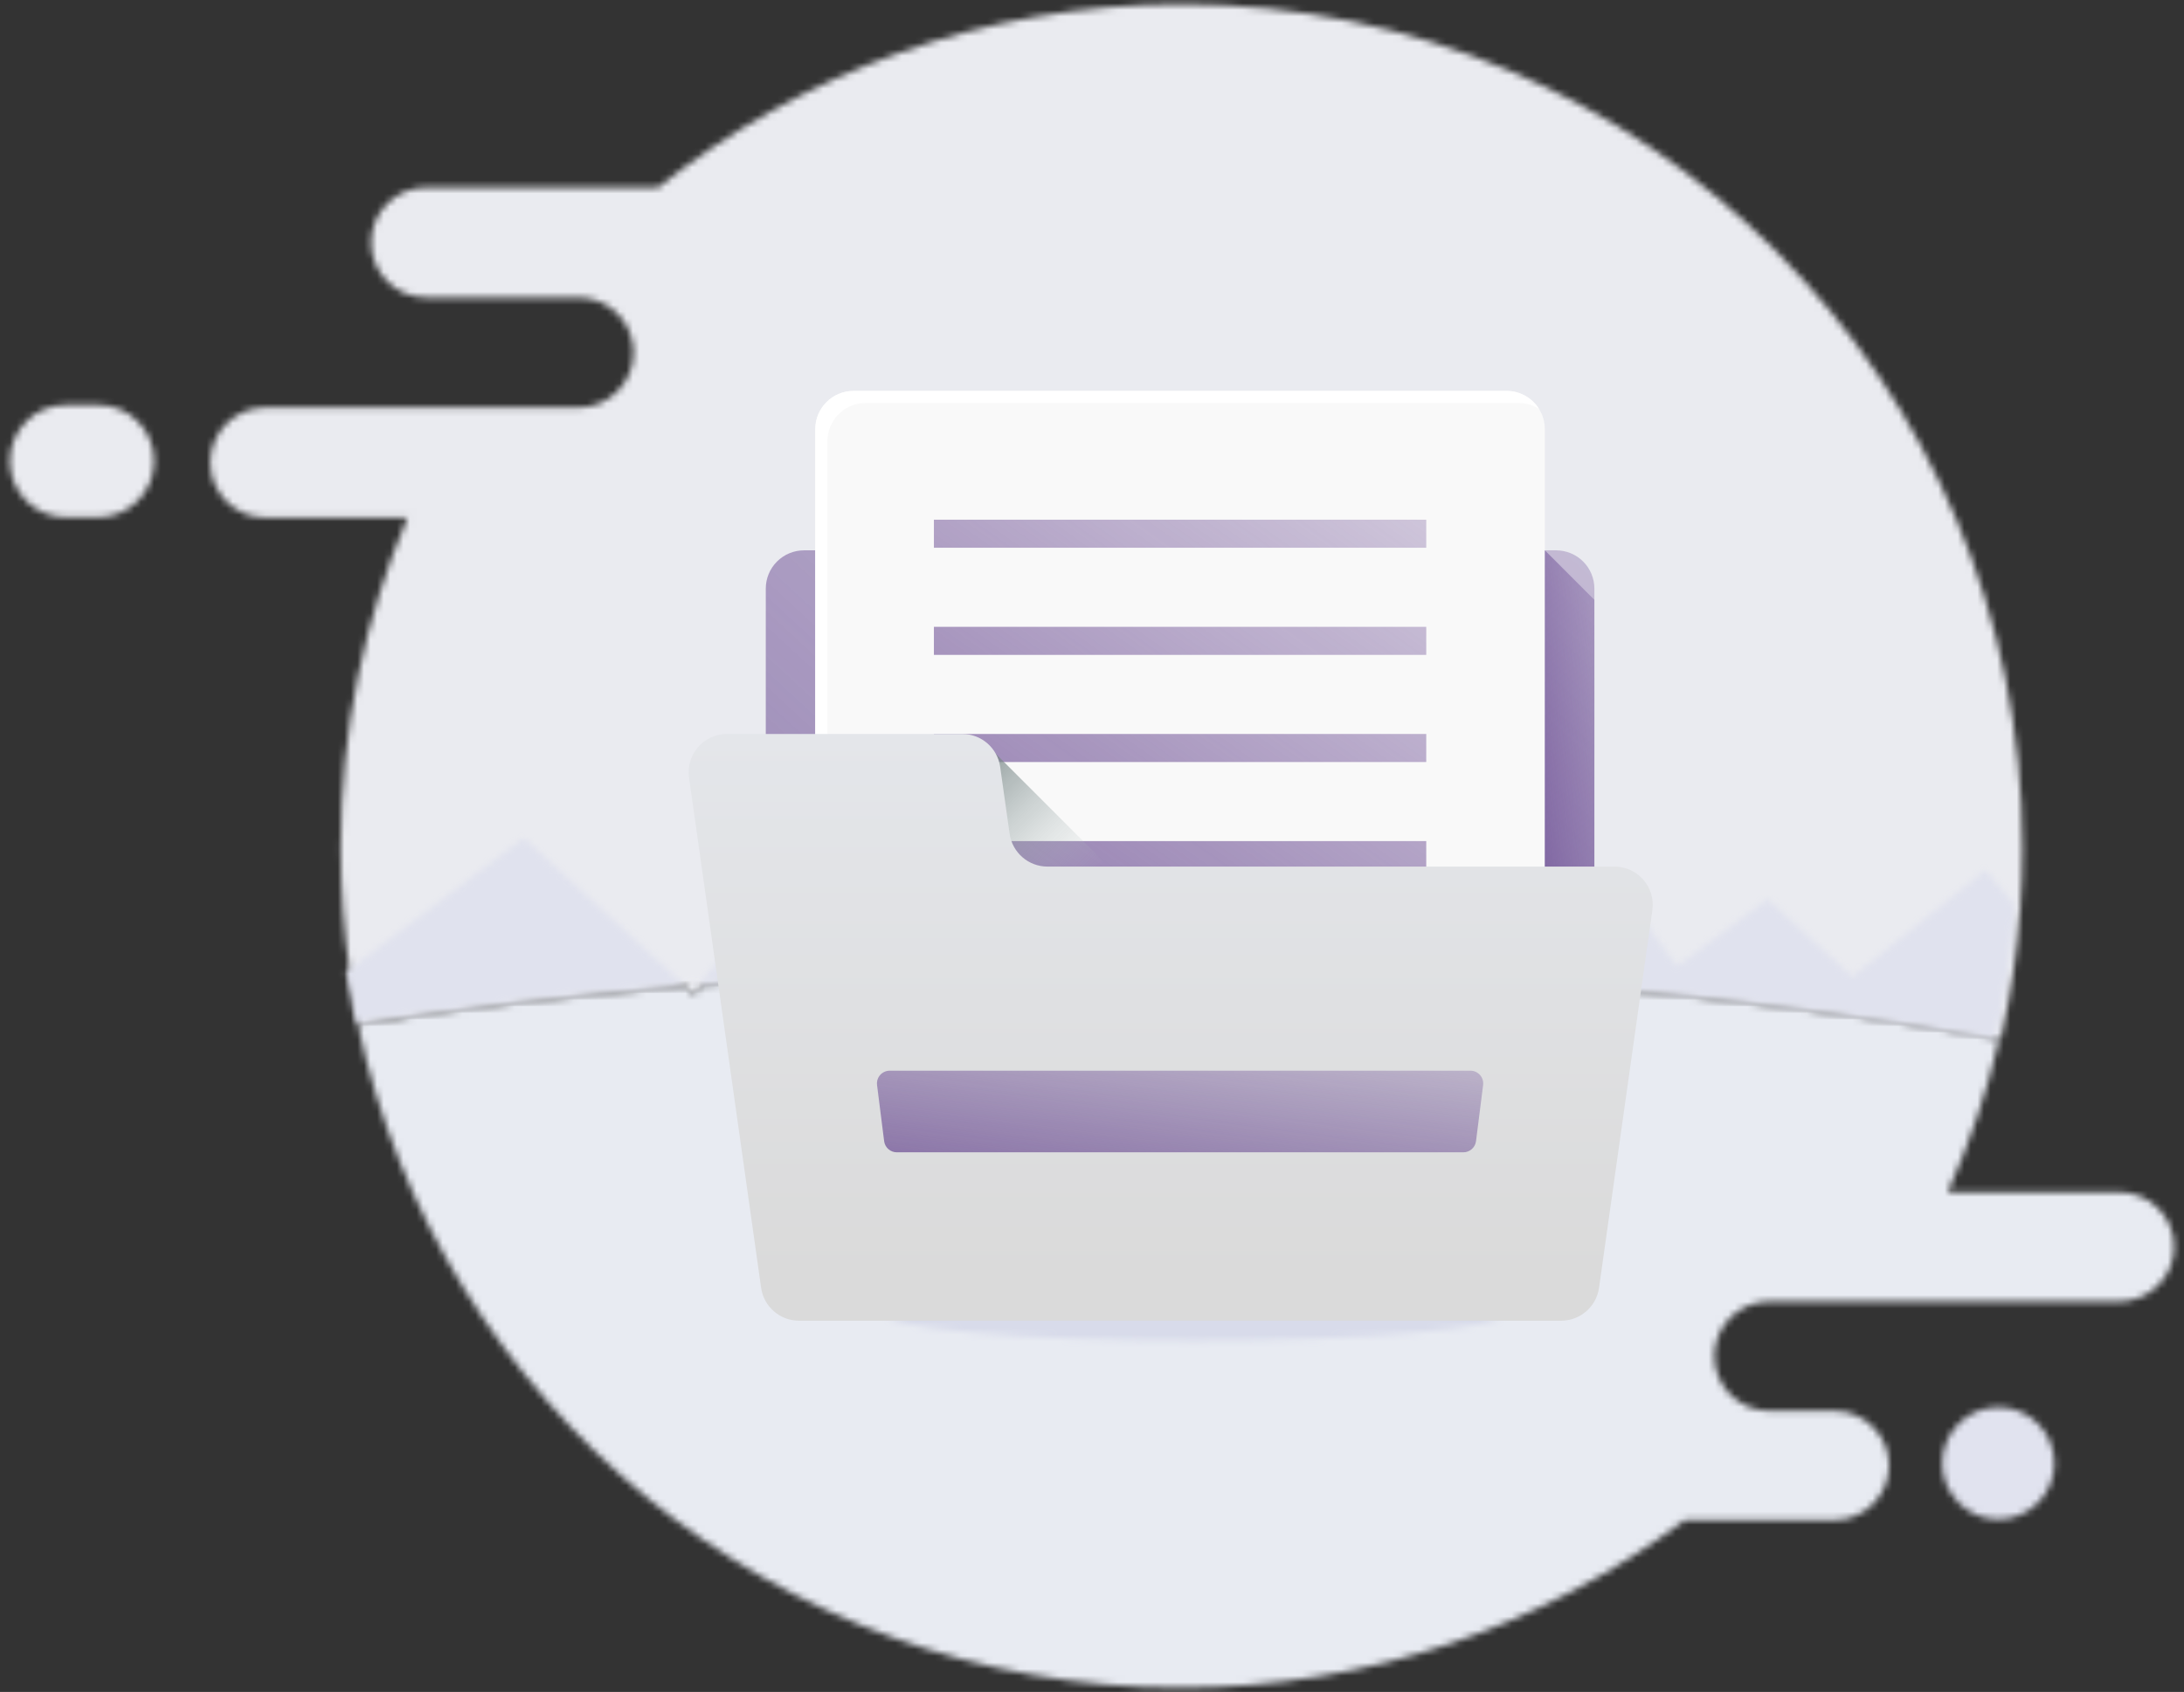
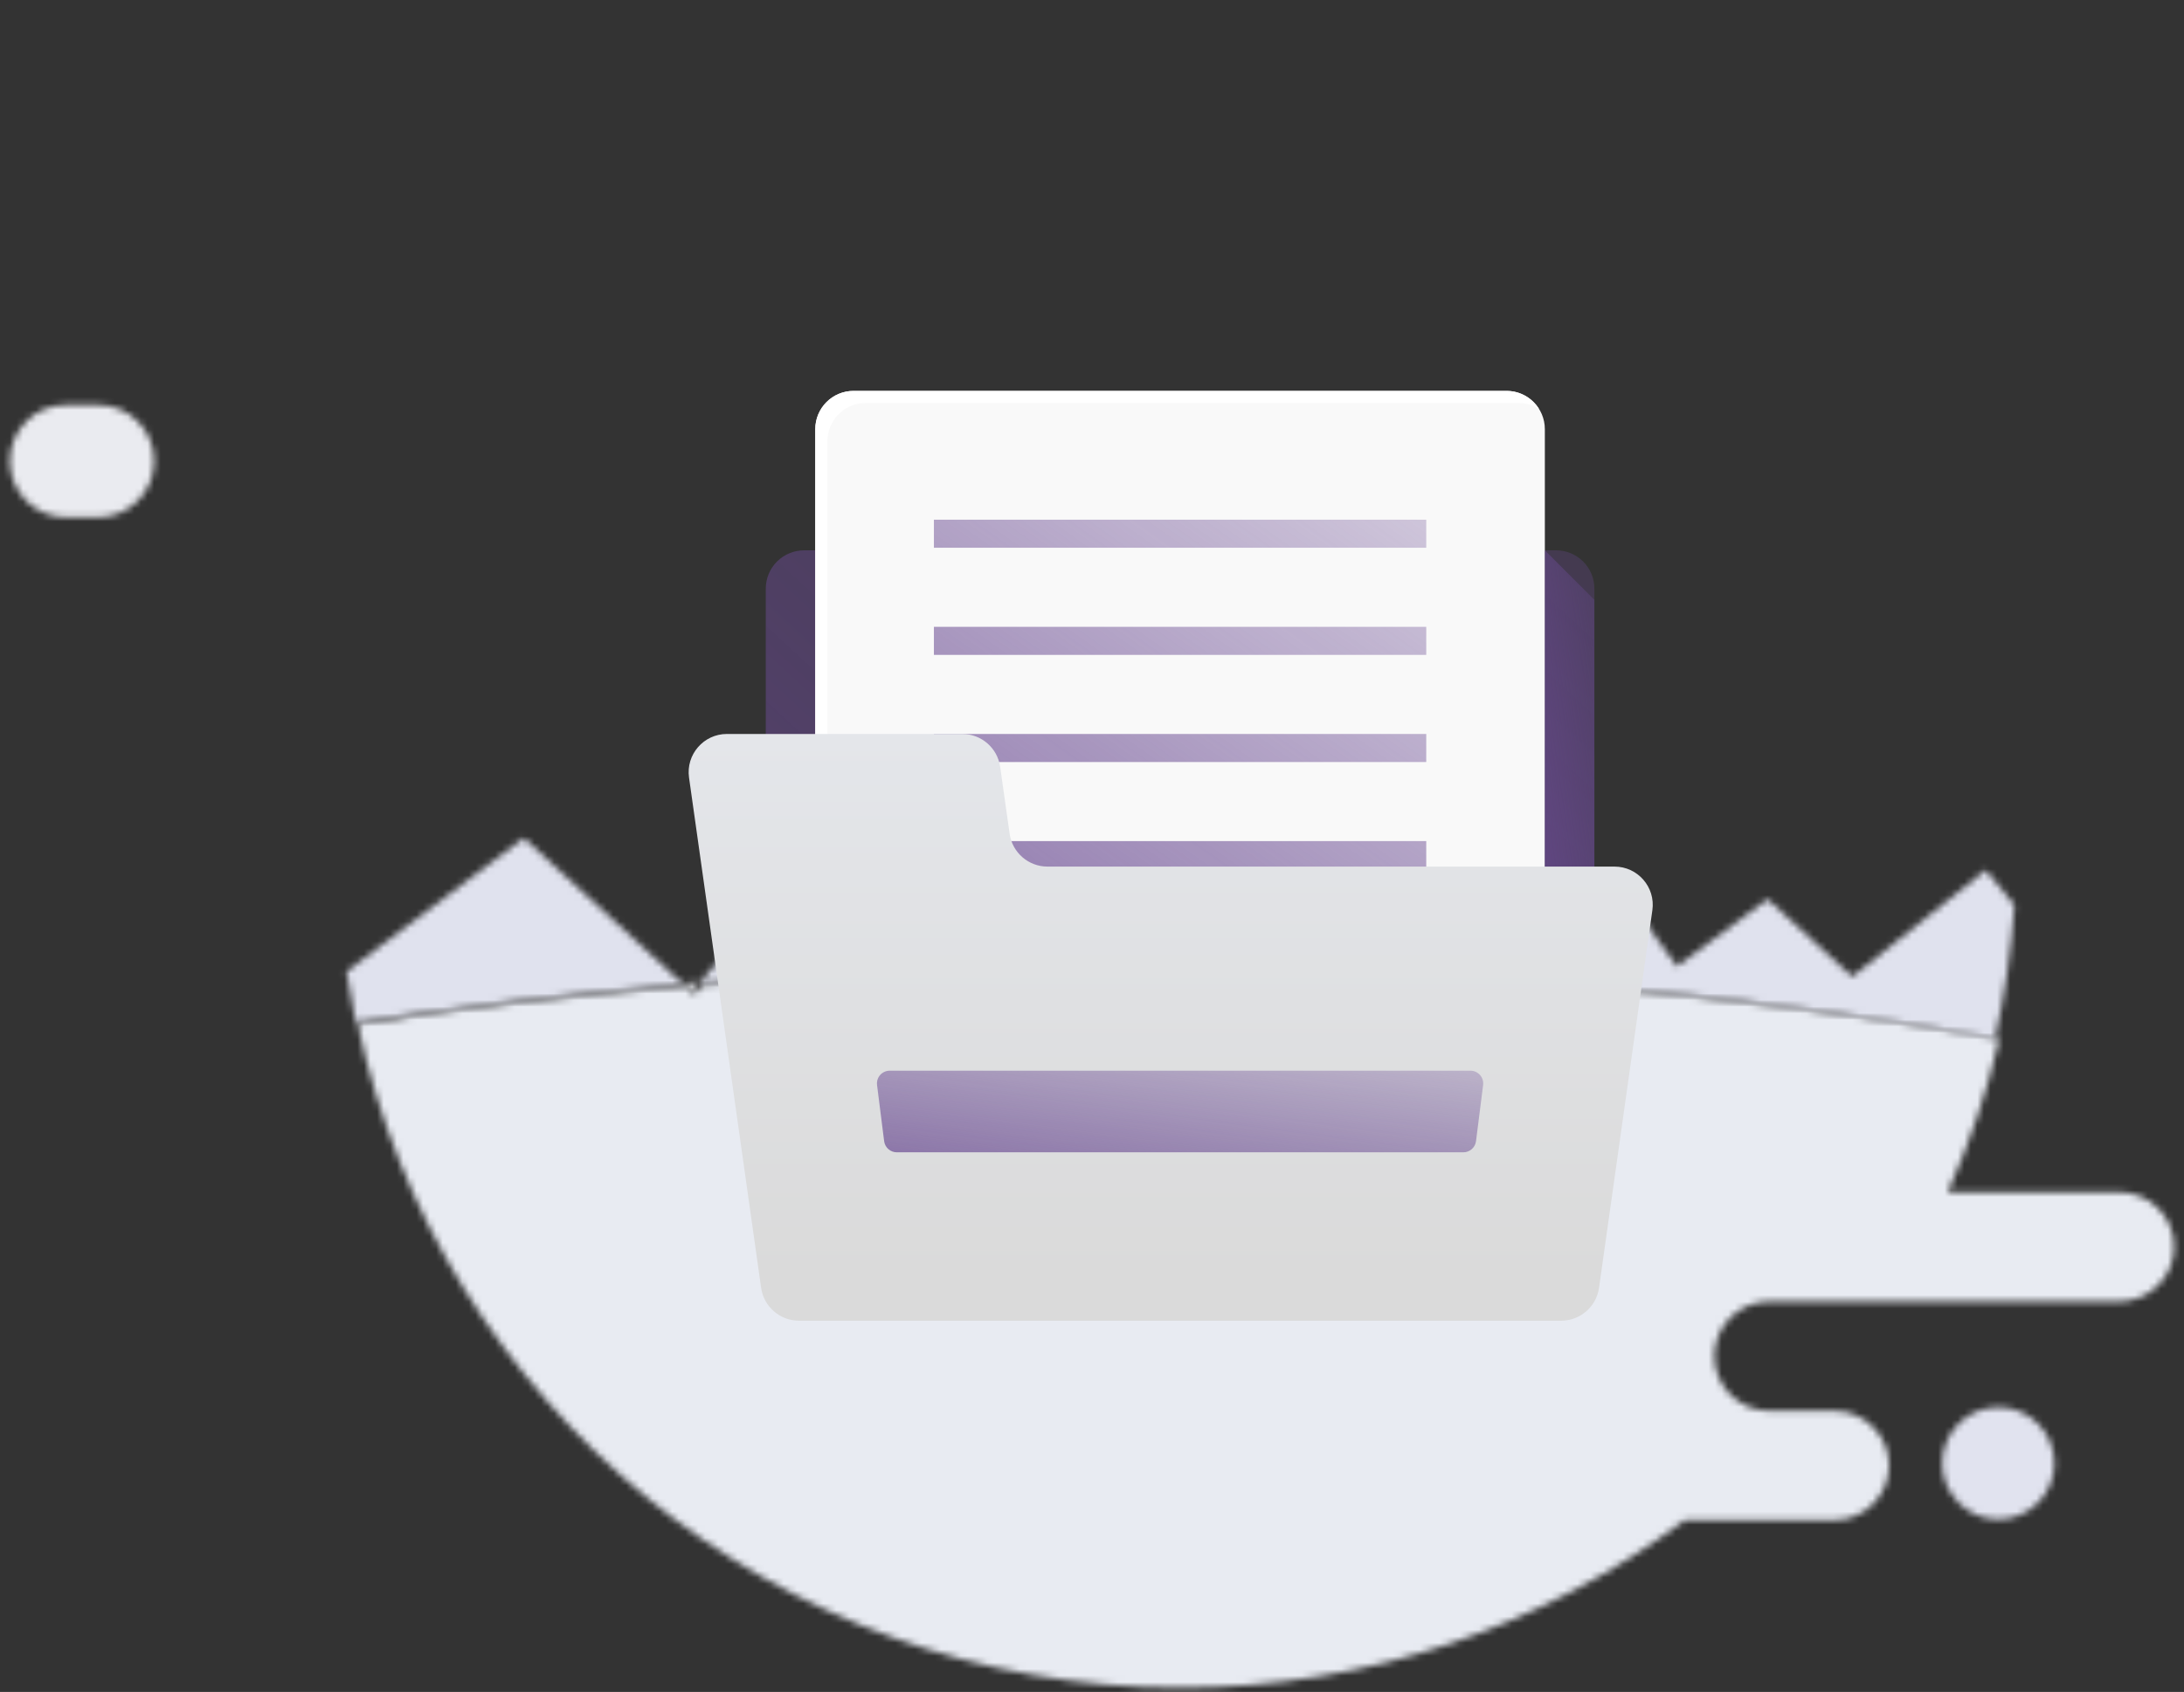
<svg xmlns="http://www.w3.org/2000/svg" width="333" height="258" viewBox="0 0 333 258" fill="none">
  <rect x="0" y="0" width="333" height="258" fill="#333333" stroke="none" />
  <g id="No Upcoming Trips">
    <g id="Group 3">
      <mask id="mask0_5055_128372" style="mask-type:luminance" maskUnits="userSpaceOnUse" x="32" y="0" width="277" height="159">
-         <path id="Clip 2" fillRule="evenodd" clipRule="evenodd" d="M100.343 28.595H64.949C60.349 28.595 56.588 32.369 56.588 36.983C56.588 41.596 60.349 45.37 64.949 45.37H82.962H88.24C92.84 45.37 96.601 49.146 96.601 53.76C96.601 56.065 95.659 58.167 94.143 59.681C92.633 61.204 90.537 62.149 88.24 62.149H76.978H70.761H40.423C35.824 62.149 32.062 65.924 32.062 70.537C32.062 75.149 35.824 78.924 40.423 78.924H62.142C55.585 94.383 51.954 111.393 51.954 129.256C51.954 135.737 52.434 142.106 53.353 148.33C53.737 150.931 54.2 153.509 54.742 156.059C70.516 153.639 87.249 151.691 104.718 150.271L106.032 151.474L107.269 150.07C128.256 148.432 150.284 147.559 173.004 147.559C221.274 147.559 266.444 151.496 305.065 158.341C306.554 151.866 307.558 145.204 308.033 138.394C308.249 135.374 308.355 132.326 308.355 129.256C308.355 58.217 250.961 0.633 180.155 0.633C149.978 0.633 122.243 11.094 100.343 28.595Z" fill="white" />
-       </mask>
+         </mask>
      <g mask="url(#mask0_5055_128372)">
        <path id="Fill 1" fillRule="evenodd" clipRule="evenodd" d="M25.951 164.455H314.469V-5.479H25.951V164.455Z" fill="#EAEBF0" />
      </g>
    </g>
    <g id="Group 6">
      <mask id="mask1_5055_128372" style="mask-type:luminance" maskUnits="userSpaceOnUse" x="1" y="61" width="23" height="18">
        <path id="Clip 5" fillRule="evenodd" clipRule="evenodd" d="M9.969 61.758C5.311 61.758 1.5 65.61 1.5 70.316C1.5 75.021 5.311 78.873 9.969 78.873H15.036C19.695 78.873 23.506 75.021 23.506 70.316C23.506 65.61 19.695 61.758 15.036 61.758H9.969Z" fill="white" />
      </mask>
      <g mask="url(#mask1_5055_128372)">
        <path id="Fill 4" fillRule="evenodd" clipRule="evenodd" d="M-4.611 84.987H29.62V55.647H-4.611V84.987Z" fill="#EAEBF0" />
      </g>
    </g>
    <g id="Group 9">
      <mask id="mask2_5055_128372" style="mask-type:luminance" maskUnits="userSpaceOnUse" x="54" y="147" width="278" height="111">
        <path id="Clip 8" fillRule="evenodd" clipRule="evenodd" d="M107.085 150.239L105.846 151.634L104.532 150.439C87.068 151.851 70.34 153.783 54.568 156.191C66.856 213.995 118.325 257.367 179.951 257.367C208.807 257.367 235.433 247.853 256.86 231.805H279.669C284.265 231.805 288.027 228.053 288.027 223.47C288.027 221.181 287.085 219.09 285.57 217.585C284.059 216.073 281.963 215.134 279.669 215.134H269.749C265.151 215.134 261.389 211.383 261.389 206.799C261.389 204.509 262.332 202.42 263.847 200.914C265.358 199.401 267.453 198.464 269.749 198.464H323.141C327.739 198.464 331.499 194.713 331.499 190.127C331.499 187.837 330.557 185.748 329.042 184.243C327.526 182.731 325.44 181.792 323.141 181.792H296.96C300.304 174.363 302.957 166.56 304.833 158.458C266.221 151.657 221.062 147.744 172.802 147.744C150.089 147.744 128.065 148.611 107.085 150.239Z" fill="white" />
      </mask>
      <g mask="url(#mask2_5055_128372)">
        <path id="Fill 7" fillRule="evenodd" clipRule="evenodd" d="M48.457 263.481H337.612V141.633H48.457V263.481Z" fill="#E8EBF2" />
      </g>
    </g>
    <g id="Group 12">
      <mask id="mask3_5055_128372" style="mask-type:luminance" maskUnits="userSpaceOnUse" x="106" y="132" width="202" height="27">
        <path id="Clip 11" fillRule="evenodd" clipRule="evenodd" d="M282.417 148.933L269.51 137.102L255.698 147.354L249.908 139.377L227.051 147.354L174.398 139.377L143.792 147.827C153.15 147.515 162.659 147.354 172.294 147.354C220.5 147.354 265.611 151.366 304.182 158.341C305.666 151.742 306.67 144.955 307.143 138.014L302.774 132.668L282.417 148.933ZM106.646 149.912C118.706 148.951 131.108 148.249 143.791 147.826L121.181 133.073L106.646 149.912Z" fill="white" />
      </mask>
      <g mask="url(#mask3_5055_128372)">
        <path id="Fill 10" fillRule="evenodd" clipRule="evenodd" d="M100.529 164.455H313.25V126.557H100.529V164.455Z" fill="#E0E2EE" />
      </g>
    </g>
    <g id="Group 15">
      <mask id="mask4_5055_128372" style="mask-type:luminance" maskUnits="userSpaceOnUse" x="104" y="149" width="3" height="3">
        <path id="Clip 14" fillRule="evenodd" clipRule="evenodd" d="M104.197 149.953L105.456 151.001L106.642 149.777C105.826 149.831 105.008 149.89 104.197 149.953Z" fill="white" />
      </mask>
      <g mask="url(#mask4_5055_128372)">
        <path id="Fill 13" fillRule="evenodd" clipRule="evenodd" d="M98.086 157.114H112.756V143.666H98.086V157.114Z" fill="#F1F2F7" />
      </g>
    </g>
    <g id="Group 18">
      <mask id="mask5_5055_128372" style="mask-type:luminance" maskUnits="userSpaceOnUse" x="52" y="127" width="53" height="29">
        <path id="Clip 17" fillRule="evenodd" clipRule="evenodd" d="M52.84 148.153C53.224 150.758 53.687 153.34 54.226 155.894C69.996 153.47 86.724 151.52 104.186 150.097L79.869 127.775L52.84 148.153Z" fill="white" />
      </mask>
      <g mask="url(#mask5_5055_128372)">
        <path id="Fill 16" fillRule="evenodd" clipRule="evenodd" d="M46.728 162.008H110.3V121.664H46.728V162.008Z" fill="#E0E2EE" />
      </g>
    </g>
    <g id="Group 21">
      <mask id="mask6_5055_128372" style="mask-type:luminance" maskUnits="userSpaceOnUse" x="134" y="195" width="96" height="10">
        <path id="Clip 20" fillRule="evenodd" clipRule="evenodd" d="M134.408 200.17C134.408 202.531 155.755 204.448 182.088 204.448C208.42 204.448 229.767 202.531 229.767 200.17C229.767 197.808 208.42 195.891 182.088 195.891C155.755 195.891 134.408 197.808 134.408 200.17Z" fill="white" />
      </mask>
      <g mask="url(#mask6_5055_128372)">
-         <path id="Fill 19" fillRule="evenodd" clipRule="evenodd" d="M128.297 210.562H235.88V189.779H128.297V210.562Z" fill="#D8DBEA" />
-       </g>
+         </g>
    </g>
    <g id="Group 24">
      <mask id="mask7_5055_128372" style="mask-type:luminance" maskUnits="userSpaceOnUse" x="296" y="214" width="18" height="18">
        <path id="Clip 23" fillRule="evenodd" clipRule="evenodd" d="M296.133 223.134C296.133 227.841 299.984 231.692 304.691 231.692C309.397 231.692 313.248 227.841 313.248 223.134C313.248 218.428 309.397 214.576 304.691 214.576C299.984 214.576 296.133 218.428 296.133 223.134Z" fill="white" />
      </mask>
      <g mask="url(#mask7_5055_128372)">
        <path id="Fill 22" fillRule="evenodd" clipRule="evenodd" d="M290.021 237.806H319.362V208.465H290.021V237.806Z" fill="#E1E3EF" />
      </g>
    </g>
    <g id="empty 1" clipPath="url(#clip0_5055_128372)">
      <path id="Vector" d="M237.264 83.918H122.594C121.047 83.919 119.564 84.534 118.47 85.628C117.376 86.722 116.761 88.205 116.76 89.752V194.963C116.761 196.51 117.376 197.994 118.47 199.088C119.564 200.181 121.047 200.796 122.594 200.797H237.264C238.811 200.797 240.295 200.182 241.389 199.088C242.483 197.994 243.098 196.51 243.099 194.963V89.752C243.098 88.205 242.483 86.722 241.389 85.628C240.295 84.534 238.811 83.919 237.264 83.918Z" fill="url(#paint0_linear_5055_128372)" />
      <path id="Vector_2" d="M229.712 164.235H130.141C126.919 164.235 124.307 161.623 124.307 158.401V65.442C124.307 62.22 126.919 59.607 130.141 59.607H229.712C232.934 59.607 235.546 62.22 235.546 65.442V158.401C235.546 161.623 232.934 164.235 229.712 164.235Z" fill="#F9F9F9" />
      <path id="Vector_3" d="M126.154 160.248V67.289C126.154 64.067 128.766 61.455 131.988 61.455H231.559C232.697 61.455 233.755 61.785 234.652 62.349C233.621 60.704 231.797 59.607 229.712 59.607H130.141C126.919 59.607 124.307 62.22 124.307 65.442V158.401C124.307 160.486 125.403 162.31 127.048 163.342C126.485 162.444 126.154 161.386 126.154 160.248V160.248Z" fill="url(#paint1_linear_5055_128372)" />
      <path id="Vector_4" d="M217.463 79.248H142.395V83.526H217.463V79.248ZM217.463 95.583H142.395V99.861H217.463V95.583ZM217.463 111.922H142.395V116.2H217.463V111.922ZM217.463 128.257H142.395V132.536H217.463V128.257Z" fill="url(#paint2_linear_5055_128372)" />
-       <path id="Vector_5" d="M151.342 114.451L170.205 133.315H151.342V114.451Z" fill="url(#paint3_linear_5055_128372)" />
      <path id="Vector_6" d="M243.096 134.871V91.468L235.547 83.918V134.87H243.096V134.871Z" fill="url(#paint4_linear_5055_128372)" />
      <path id="Vector_7" d="M251.941 138.794L243.808 196.373C243.401 199.251 240.938 201.391 238.031 201.391H121.827C118.92 201.391 116.457 199.251 116.05 196.373L105.058 118.57C104.563 115.058 107.288 111.92 110.835 111.92H146.721C149.628 111.92 152.092 114.059 152.498 116.937L153.939 127.126C154.346 130.005 156.809 132.144 159.716 132.144H246.166C249.712 132.144 252.438 135.282 251.942 138.794H251.941Z" fill="url(#paint5_linear_5055_128372)" />
      <path id="Vector_8" d="M223.123 175.712H136.737C136.263 175.712 135.806 175.539 135.451 175.226C135.095 174.913 134.867 174.481 134.807 174.011L133.726 165.454C133.692 165.18 133.716 164.902 133.797 164.638C133.879 164.375 134.015 164.131 134.197 163.924C134.38 163.718 134.604 163.552 134.856 163.438C135.107 163.325 135.38 163.266 135.656 163.266H224.203C224.479 163.266 224.752 163.325 225.003 163.438C225.255 163.552 225.479 163.718 225.662 163.924C225.844 164.131 225.981 164.375 226.062 164.638C226.143 164.902 226.167 165.18 226.133 165.454L225.052 174.011C224.993 174.481 224.764 174.913 224.408 175.226C224.053 175.539 223.596 175.712 223.123 175.712Z" fill="url(#paint6_linear_5055_128372)" />
    </g>
  </g>
  <defs>
    <linearGradient id="paint0_linear_5055_128372" x1="179.929" y1="25.478" x2="63.403" y2="151.436" gradientUnits="userSpaceOnUse">
      <stop stop-color="#6A4B92" stop-opacity="0.3" />
      <stop offset="1" stop-color="#6A4B92" stop-opacity="0.7" />
    </linearGradient>
    <linearGradient id="paint1_linear_5055_128372" x1="183.348" y1="115.336" x2="109.564" y2="41.552" gradientUnits="userSpaceOnUse">
      <stop stop-color="white" />
    </linearGradient>
    <linearGradient id="paint2_linear_5055_128372" x1="179.929" y1="52.604" x2="129.624" y2="123.47" gradientUnits="userSpaceOnUse">
      <stop stop-color="#6A4B92" stop-opacity="0.3" />
      <stop offset="1" stop-color="#6A4B92" stop-opacity="0.7" />
    </linearGradient>
    <linearGradient id="paint3_linear_5055_128372" x1="163.805" y1="136.342" x2="141.004" y2="113.541" gradientUnits="userSpaceOnUse">
      <stop stop-color="#C2CECE" stop-opacity="0" />
      <stop offset="0.179" stop-color="#AFBCBC" stop-opacity="0.179" />
      <stop offset="1" stop-color="#5B6A6A" />
    </linearGradient>
    <linearGradient id="paint4_linear_5055_128372" x1="239.322" y1="58.441" x2="224.547" y2="60.63" gradientUnits="userSpaceOnUse">
      <stop stop-color="#6A4B92" stop-opacity="0.3" />
      <stop offset="1" stop-color="#6A4B92" stop-opacity="0.7" />
    </linearGradient>
    <linearGradient id="paint5_linear_5055_128372" x1="178.5" y1="111.92" x2="178.5" y2="201.391" gradientUnits="userSpaceOnUse">
      <stop stop-color="#E4E6EA" />
      <stop offset="0.927" stop-color="#DADADA" />
    </linearGradient>
    <linearGradient id="paint6_linear_5055_128372" x1="179.93" y1="157.043" x2="176.638" y2="181.492" gradientUnits="userSpaceOnUse">
      <stop stop-color="#6A4B92" stop-opacity="0.3" />
      <stop offset="1" stop-color="#6A4B92" stop-opacity="0.7" />
    </linearGradient>
    <clipPath id="clip0_5055_128372">
      <rect width="49" height="49" fill="white" transform="matrix(3 0 0 3 105 57)" />
    </clipPath>
  </defs>
</svg>